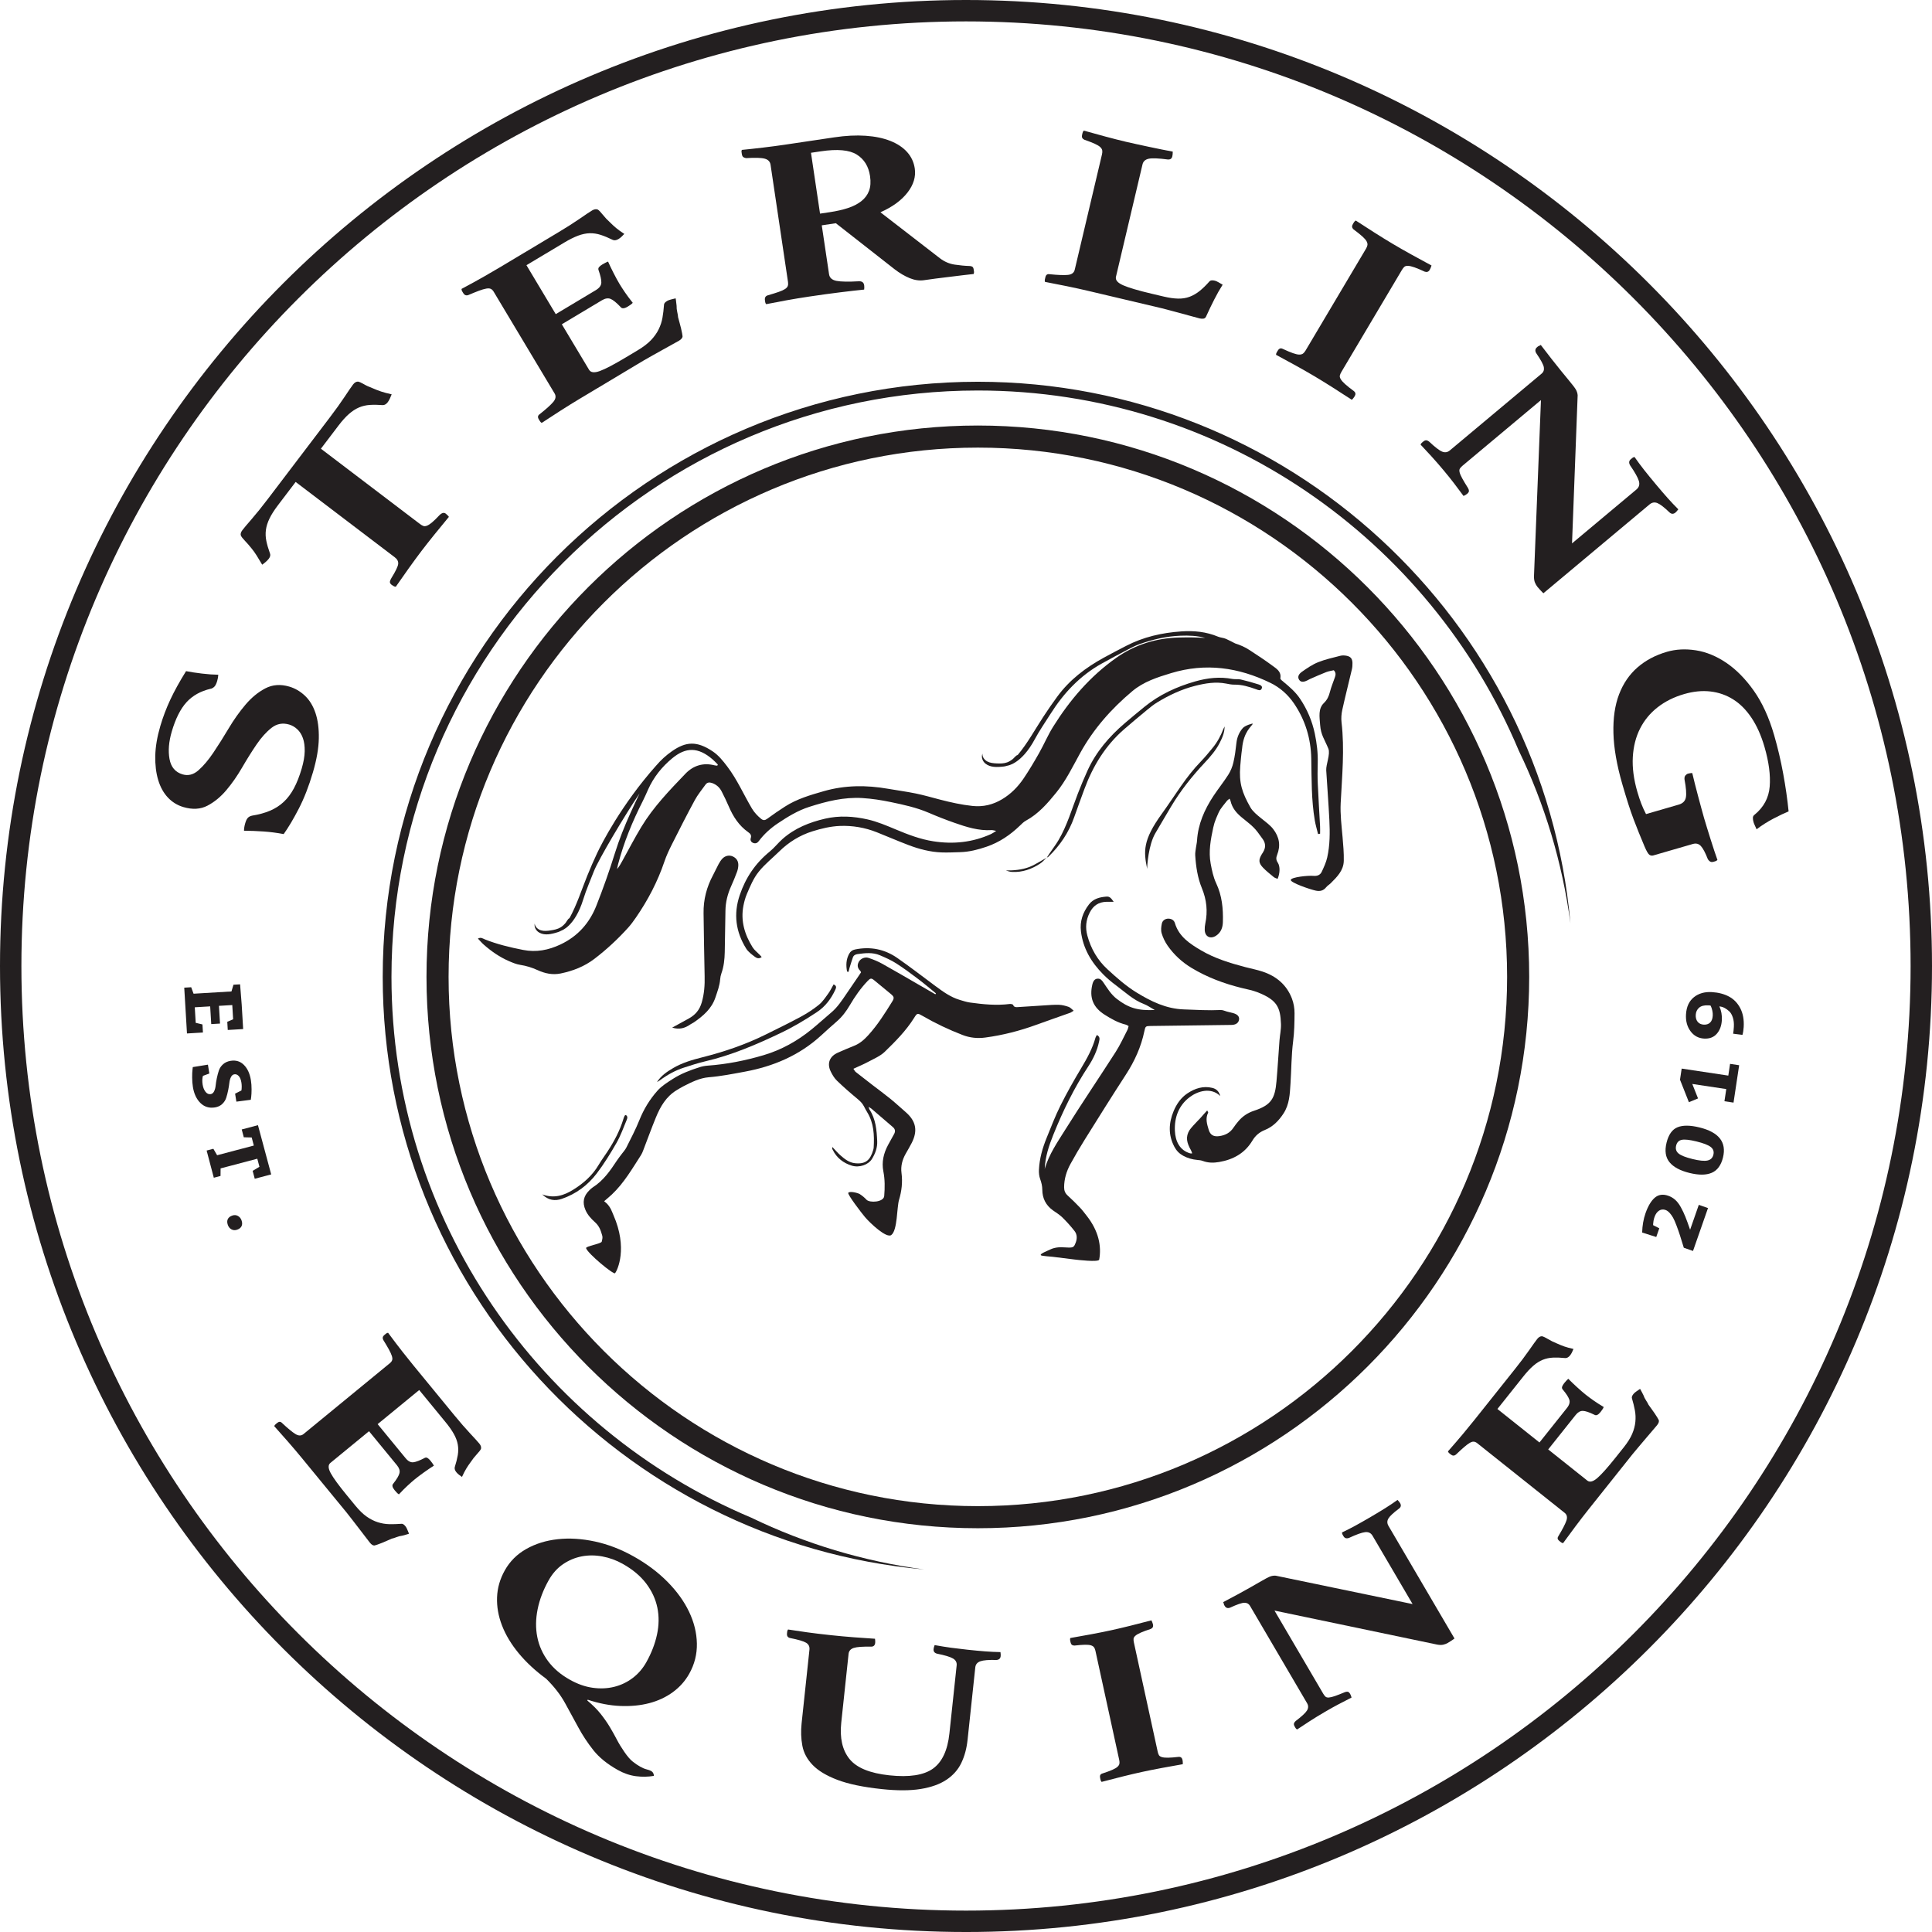
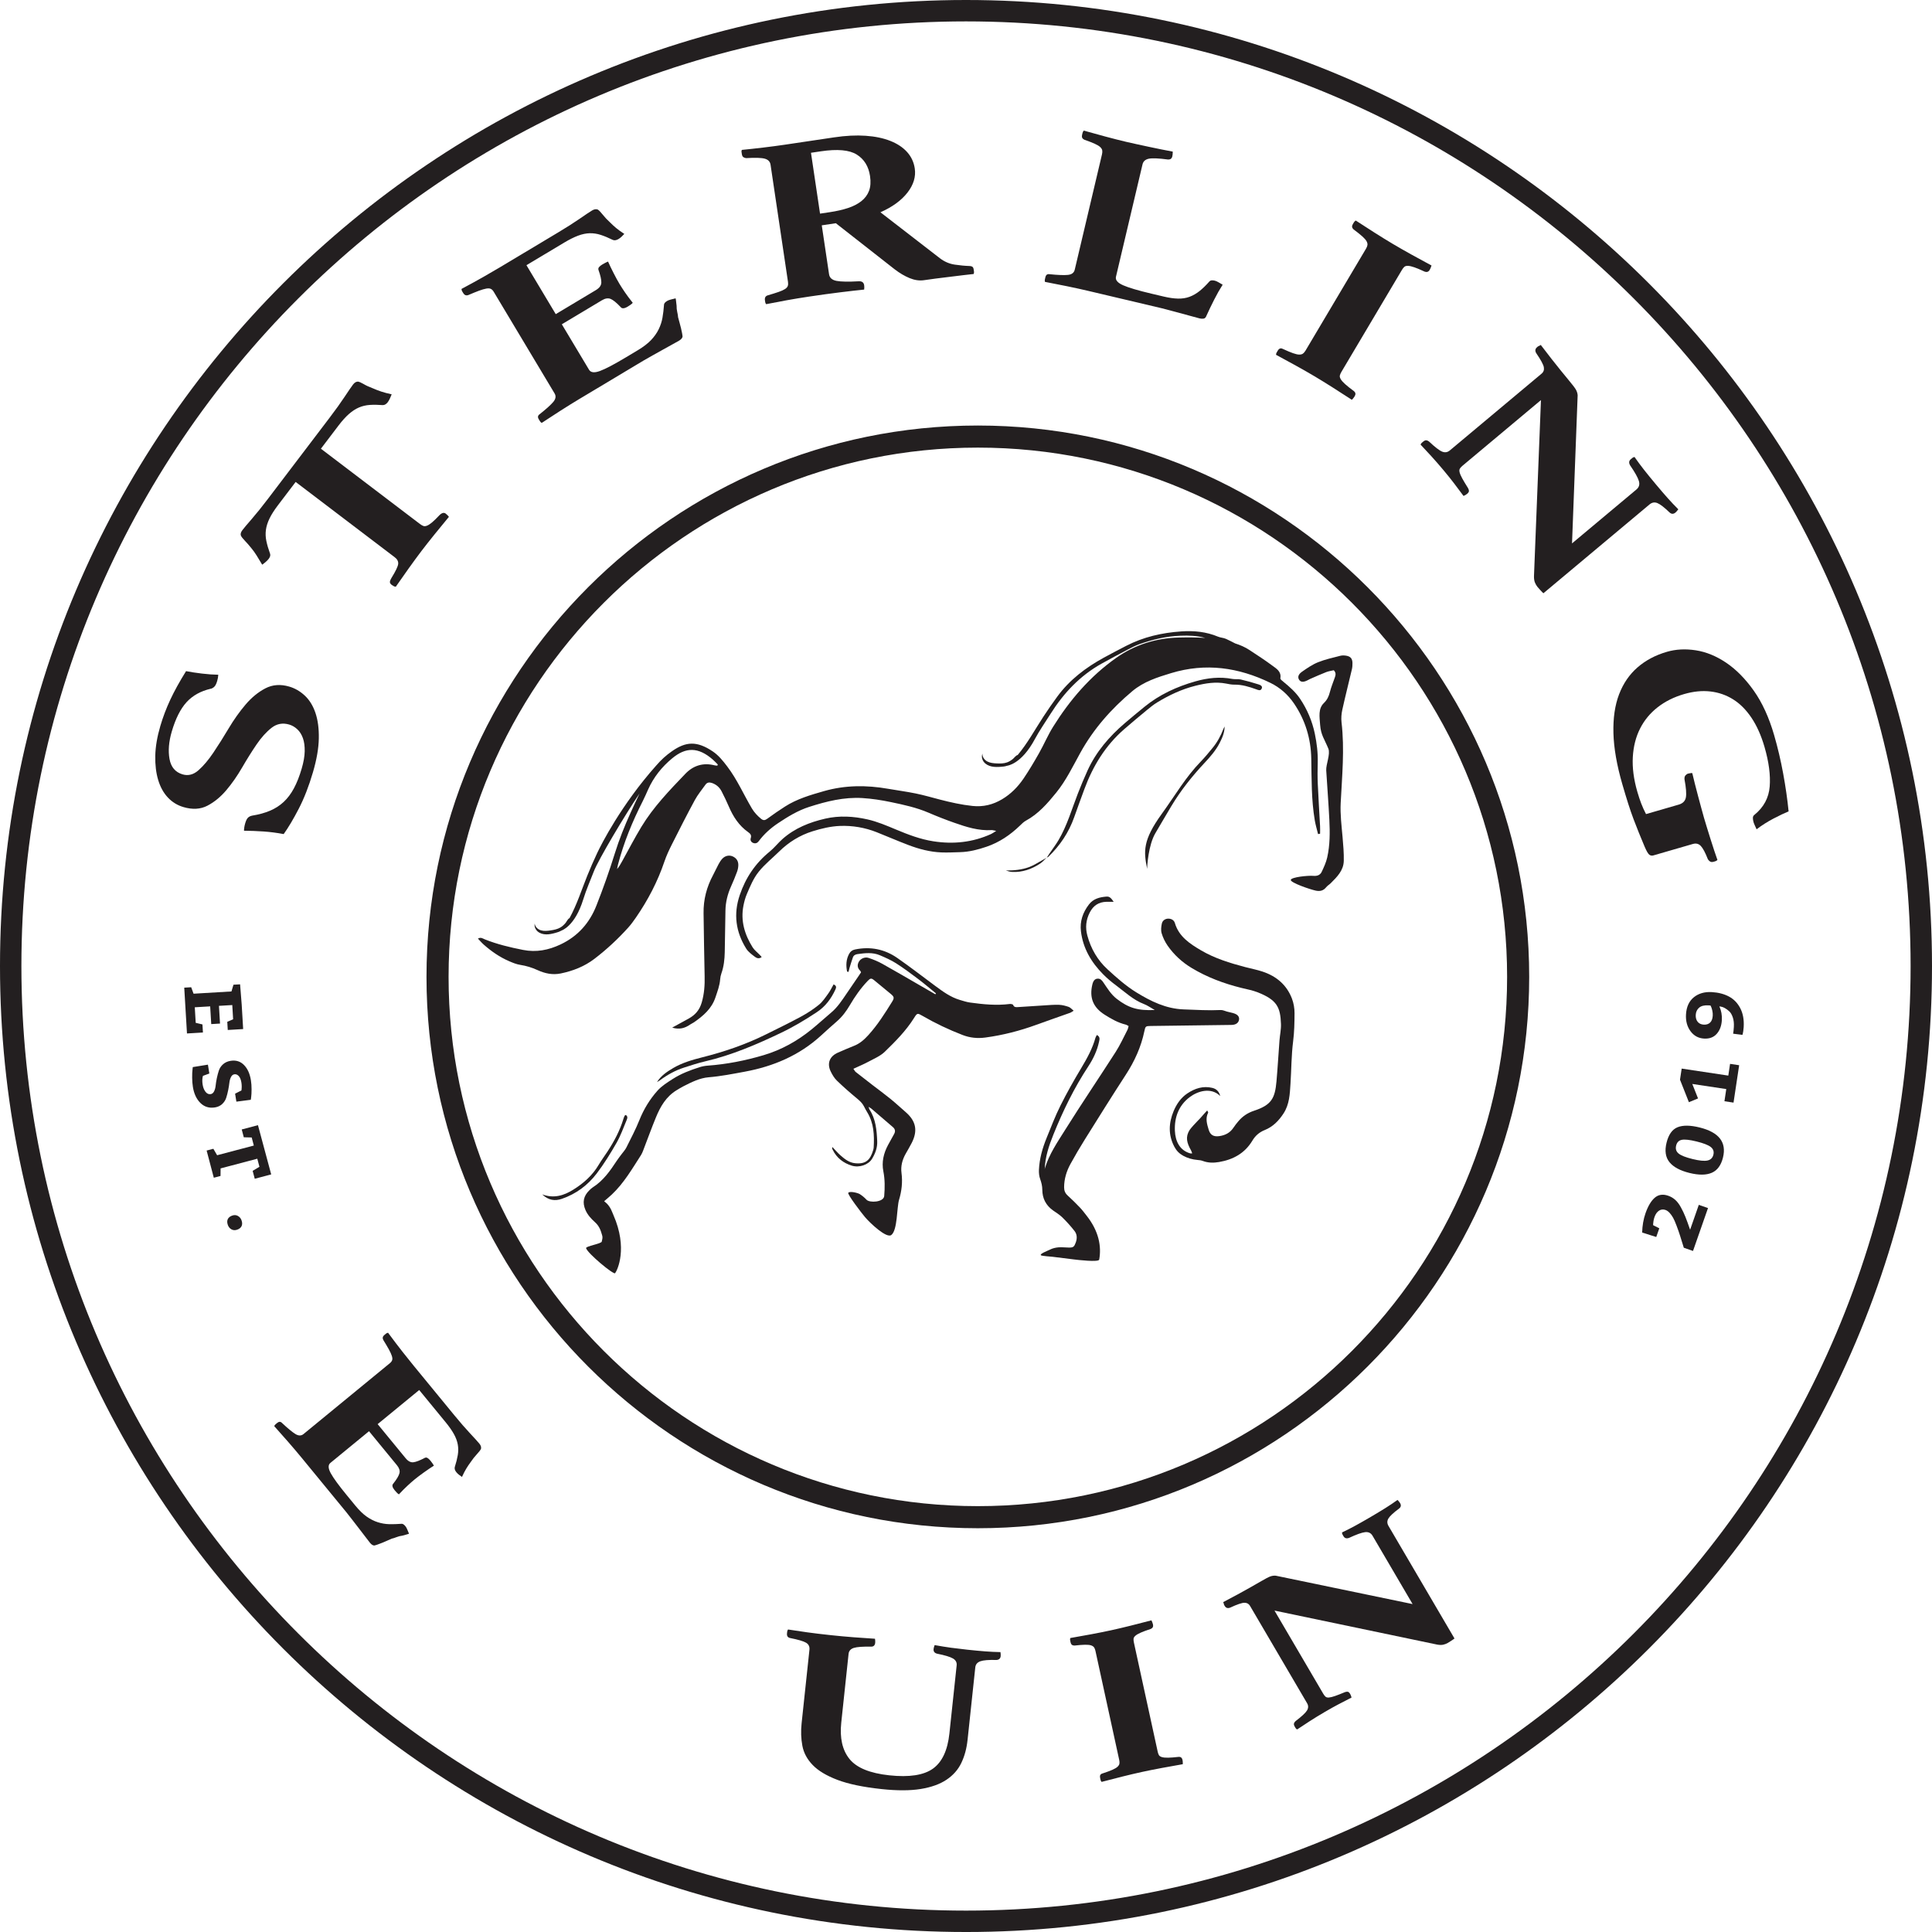
<svg xmlns="http://www.w3.org/2000/svg" width="571.591" height="571.592" version="1.1" viewBox="0 0 571.591 571.592">
  <defs>
    <style>
      .cls-1 {
        fill: #231f20;
      }
    </style>
  </defs>
  <g>
    <g id="Layer_1">
      <g>
        <g>
          <g>
            <path class="cls-1" d="M64.581,199.623c-.031.604-.141,1.221-.324,1.846-.258.878-.564,1.469-.922,1.772-.355.304-.688.479-.993.525-2.976.694-5.358,2.02-7.149,3.978-1.791,1.961-3.248,4.852-4.371,8.675-.884,3.008-1.107,5.718-.672,8.126.436,2.411,1.729,3.929,3.878,4.56,1.657.487,3.224.079,4.7-1.225,1.477-1.302,2.949-3.048,4.42-5.239,1.471-2.189,2.973-4.574,4.508-7.154,1.535-2.578,3.194-4.917,4.978-7.015,1.783-2.098,3.739-3.703,5.864-4.815,2.127-1.112,4.488-1.287,7.084-.524,1.703.5,3.238,1.395,4.611,2.682,1.373,1.289,2.418,2.991,3.134,5.107.717,2.118,1.048,4.632.995,7.544-.053,2.913-.631,6.249-1.736,10.011-1.213,4.137-2.619,7.743-4.211,10.815-1.594,3.073-3.077,5.566-4.449,7.477-1.975-.375-3.953-.632-5.932-.771-1.977-.137-3.914-.212-5.807-.224.006-.678.127-1.426.367-2.241.22-.752.486-1.287.799-1.604.312-.316.75-.528,1.316-.634,1.941-.314,3.676-.793,5.2-1.436,1.526-.64,2.874-1.504,4.044-2.591s2.188-2.438,3.051-4.058c.866-1.618,1.629-3.557,2.291-5.813.57-1.943.869-3.66.892-5.152.022-1.49-.149-2.767-.521-3.829-.369-1.061-.917-1.937-1.64-2.626-.724-.688-1.533-1.165-2.431-1.428-1.928-.566-3.667-.242-5.217.971-1.549,1.213-3.03,2.855-4.441,4.926-1.412,2.072-2.834,4.343-4.266,6.816-1.434,2.475-2.99,4.707-4.67,6.697-1.683,1.993-3.545,3.523-5.588,4.591-2.041,1.069-4.409,1.208-7.1.417-1.795-.527-3.332-1.471-4.613-2.834-1.279-1.363-2.233-3.091-2.861-5.182-.63-2.089-.916-4.473-.861-7.146.054-2.673.551-5.61,1.488-8.807.773-2.632,1.752-5.221,2.938-7.768,1.186-2.545,2.745-5.374,4.68-8.482,1.379.27,2.951.509,4.713.72,1.762.21,3.369.325,4.824.343Z" />
            <path class="cls-1" d="M94.94,132.754l29.315,22.278c.372.283.708.477,1.009.582s.663.073,1.086-.098c.424-.17.916-.492,1.481-.967.565-.472,1.298-1.187,2.2-2.143.704-.695,1.316-.845,1.836-.45.112.084.27.225.473.42.203.196.358.376.469.541-1.341,1.608-2.759,3.341-4.257,5.196-1.499,1.857-2.802,3.514-3.909,4.969-1.146,1.51-2.393,3.208-3.74,5.096-1.348,1.89-2.617,3.694-3.808,5.415-.228-.009-.463-.085-.705-.229-.243-.142-.421-.257-.532-.341-.259-.197-.424-.425-.492-.683-.068-.256.078-.698.438-1.328,1.276-2.065,1.945-3.465,2.005-4.2.061-.733-.281-1.383-1.025-1.948l-29.314-22.278-5.219,6.866c-1.106,1.457-1.943,2.77-2.51,3.939-.566,1.17-.923,2.295-1.068,3.373-.146,1.08-.104,2.18.131,3.299.232,1.122.594,2.36,1.086,3.719.176.463.047.979-.388,1.551-.237.312-.562.642-.97.987-.409.346-.73.595-.963.746-.615-1.042-1.166-1.953-1.656-2.737-.49-.782-1.01-1.506-1.561-2.17-.696-.856-1.34-1.592-1.929-2.205-.591-.612-.974-1.109-1.153-1.491-.177-.461-.026-1.005.447-1.63.436-.571,1.351-1.66,2.748-3.267,1.395-1.605,3.002-3.605,4.822-5.998l18.262-24.032c1.779-2.34,3.254-4.397,4.429-6.174,1.173-1.774,1.997-2.975,2.471-3.599.435-.572.917-.86,1.45-.867.417.07.988.32,1.717.75.729.43,1.617.84,2.67,1.229.787.352,1.614.672,2.479.961.866.289,1.902.564,3.111.824-.125.318-.287.706-.492,1.166-.203.461-.423.848-.66,1.159-.436.573-.918.862-1.451.868-1.439-.11-2.73-.126-3.873-.052-1.142.077-2.213.33-3.213.758-1,.43-1.988,1.074-2.965,1.933-.975.859-1.996,1.99-3.062,3.395l-5.219,6.866Z" />
            <path class="cls-1" d="M155.756,78.465l8.665,14.475,11.856-7.099c1.063-.637,1.607-1.383,1.629-2.24.02-.854-.249-2.066-.808-3.637-.137-.353-.094-.664.127-.933.221-.267.555-.535,1.004-.804.168-.101.439-.25.816-.449.377-.197.66-.327.853-.388.438.989.981,2.118,1.63,3.39.646,1.272,1.223,2.327,1.726,3.168.431.721.968,1.556,1.612,2.502.643.948,1.42,1.992,2.332,3.132-.12.181-.356.391-.709.628-.354.239-.612.408-.78.509-1.009.604-1.71.644-2.102.115-1.247-1.32-2.243-2.124-2.987-2.413-.744-.289-1.592-.148-2.545.422l-11.855,7.099,8.055,13.453c.504.841,1.567.966,3.193.373,1.625-.592,4.175-1.929,7.65-4.01l3.531-2.115c1.682-1.007,3.001-2.013,3.959-3.022.957-1.008,1.711-2.071,2.26-3.189.549-1.116.926-2.268,1.131-3.452.205-1.184.357-2.457.453-3.821.002-.38.31-.755.927-1.125.279-.168.651-.309,1.116-.425.464-.114.93-.229,1.394-.344.079.388.133.763.161,1.127.027.364.068.721.125,1.067-.018.609.047,1.223.189,1.844.145.622.228,1.143.252,1.563.127.468.27.994.43,1.578.16.585.307,1.15.443,1.692.135.546.24,1.04.316,1.483.075.444.12.744.137.897-.032.454-.385.883-1.058,1.286-.449.269-1.104.633-1.97,1.097s-1.795.979-2.786,1.546c-.993.567-2.007,1.132-3.039,1.697-1.032.563-1.915,1.065-2.642,1.5l-19.086,11.427c-1.628.974-3.472,2.119-5.539,3.438-2.065,1.319-3.916,2.521-5.549,3.608-.209-.092-.391-.269-.546-.529-.155-.26-.271-.45-.342-.571-.36-.6-.272-1.088.266-1.464,1.962-1.555,3.31-2.77,4.044-3.645.732-.873.859-1.711.379-2.512l-18.015-30.089c-.239-.4-.521-.679-.846-.84-.323-.16-.778-.187-1.362-.082-.584.105-1.297.315-2.139.627-.839.313-1.896.742-3.169,1.286-.634.216-1.129.023-1.489-.577-.119-.2-.232-.391-.341-.571s-.166-.403-.173-.671c2.48-1.323,4.66-2.518,6.533-3.586,1.873-1.067,3.483-2.003,4.829-2.809l17.235-10.32c2.523-1.51,4.658-2.87,6.408-4.082,1.75-1.21,2.961-2.018,3.635-2.421.616-.368,1.172-.456,1.669-.265.36.22.854.727,1.481,1.52.627.794,1.355,1.568,2.188,2.32.576.581,1.167,1.124,1.774,1.629.607.507,1.412,1.086,2.412,1.738-.232.25-.492.514-.781.794-.287.282-.601.522-.937.724-.617.369-1.174.458-1.669.265-1.297-.637-2.488-1.133-3.576-1.489-1.088-.354-2.178-.518-3.266-.493-1.088.027-2.238.267-3.451.72-1.213.455-2.576,1.135-4.09,2.041l-11.183,6.696Z" />
            <path class="cls-1" d="M247.293,66.043l-4.169.621,2.156,14.47c.156,1.063.898,1.718,2.225,1.969,1.324.251,3.525.289,6.605.113.918-.041,1.439.352,1.562,1.183.055.37.053.795-.008,1.275-1.889.186-4.243.455-7.064.803-2.82.349-5.879.769-9.175,1.26-2.326.346-4.567.715-6.722,1.107-2.155.391-4.162.772-6.021,1.144-.158-.166-.252-.363-.287-.595-.034-.23-.062-.415-.083-.553-.116-.785.173-1.276.871-1.475,1.329-.386,2.401-.723,3.218-1.01.815-.287,1.436-.568,1.855-.843.422-.275.691-.574.809-.899.117-.324.141-.716.072-1.178l-5.164-34.688c-.137-.922-.705-1.522-1.704-1.798s-2.84-.332-5.524-.168c-.337-.044-.615-.144-.837-.3-.221-.155-.366-.464-.435-.926-.027-.185-.059-.392-.092-.623-.035-.23,0-.425.111-.584,1.82-.176,3.918-.406,6.287-.688s4.49-.562,6.365-.841l14.637-2.179c3.424-.51,6.539-.666,9.342-.471,2.804.196,5.24.706,7.312,1.53,2.07.824,3.719,1.924,4.949,3.297,1.229,1.374,1.979,2.985,2.254,4.831.365,2.447-.354,4.83-2.155,7.15-1.802,2.321-4.468,4.264-8.001,5.827l17.58,13.59c1.342,1.027,2.806,1.659,4.393,1.894,1.587.235,3.043.373,4.371.411.33-.001.604.064.822.196.218.133.357.407.419.823.028.184.06.392.093.623.035.23.004.47-.09.721-.72.06-1.726.174-3.021.344-1.297.168-2.643.334-4.038.495-1.397.161-2.791.333-4.184.517-1.395.183-2.543.343-3.447.478-1.356.202-2.773,0-4.25-.606-1.478-.605-2.963-1.481-4.455-2.628l-17.384-13.619ZM245.519,62.769c2.002-.298,3.791-.707,5.365-1.223,1.573-.518,2.894-1.198,3.957-2.04,1.064-.842,1.818-1.863,2.27-3.062.448-1.199.546-2.653.291-4.36-.426-2.862-1.73-4.979-3.918-6.353-2.186-1.373-5.735-1.694-10.646-.963l-2.907.433,2.68,18.002,2.908-.433Z" />
            <path class="cls-1" d="M330.161,81.883c-.225.954.482,1.793,2.125,2.516,1.641.724,4.432,1.551,8.375,2.482l3.625.856c1.588.375,3,.578,4.236.605,1.234.029,2.367-.148,3.398-.528,1.029-.379,2.02-.948,2.971-1.707.949-.758,1.932-1.713,2.941-2.865.277-.319.797-.388,1.561-.208.318.075.682.234,1.096.475.412.241.826.483,1.24.724-.854,1.334-1.688,2.802-2.502,4.409-.818,1.605-1.576,3.188-2.281,4.748-.193.53-.479.822-.861.875-.381.054-.764.036-1.145-.055-.51-.12-1.219-.312-2.129-.575-.912-.264-1.906-.535-2.98-.812-1.076-.278-2.166-.571-3.268-.878-1.102-.31-2.066-.562-2.893-.757l-21.65-5.114c-1.844-.436-3.965-.901-6.365-1.397s-4.566-.923-6.494-1.282c-.086-.212-.092-.464-.021-.761.07-.295.121-.511.152-.647.162-.681.564-.969,1.211-.864,2.49.254,4.305.322,5.439.207,1.135-.115,1.811-.627,2.025-1.536l8.062-34.131c.107-.453.131-.843.074-1.168-.057-.326-.25-.646-.576-.963-.328-.318-.871-.65-1.627-.997-.76-.346-1.789-.746-3.092-1.197-.604-.287-.83-.746-.68-1.383.031-.137.08-.341.145-.613s.186-.507.367-.704c2.014.571,4.156,1.161,6.43,1.77,2.273.609,4.299,1.124,6.08,1.544.889.21,1.91.44,3.061.687,1.148.248,2.346.507,3.592.776,1.244.271,2.492.53,3.744.777,1.25.248,2.389.47,3.418.664.008.242-.002.502-.033.783-.035.28-.066.488-.1.625-.148.636-.559.947-1.227.933-2.799-.373-4.711-.453-5.732-.24-1.025.214-1.645.775-1.857,1.683l-7.855,33.245Z" />
            <path class="cls-1" d="M396.864,110.024c-.238.402-.393.758-.463,1.069-.07.312.018.674.264,1.092.246.417.678.905,1.299,1.461.617.558,1.482,1.247,2.59,2.067.514.414.592.922.234,1.523-.07.121-.191.292-.363.517-.172.224-.332.399-.484.527-1.75-1.149-3.633-2.36-5.646-3.637-2.016-1.278-3.811-2.383-5.383-3.317-1.629-.968-3.473-2.021-5.531-3.161-2.057-1.14-4.01-2.205-5.855-3.191-.018-.228.047-.46.189-.702s.25-.421.322-.542c.381-.641.863-.817,1.449-.523,1.25.58,2.27,1.008,3.055,1.284s1.406.415,1.863.414c.455,0,.816-.098,1.086-.292.266-.194.518-.492.758-.894l17.9-30.158c.236-.4.377-.765.42-1.093.041-.328-.045-.691-.264-1.093-.217-.4-.637-.88-1.256-1.437s-1.482-1.247-2.59-2.067c-.49-.454-.57-.96-.234-1.523.07-.121.178-.301.32-.542.143-.24.328-.427.562-.562,1.748,1.147,3.617,2.352,5.605,3.611,1.986,1.261,3.793,2.375,5.424,3.342,1.572.933,3.402,1.979,5.488,3.136s4.053,2.229,5.898,3.216c-.064.234-.152.479-.268.737-.113.257-.207.446-.279.567-.332.562-.816.735-1.449.523-1.252-.58-2.27-1.008-3.055-1.284-.787-.277-1.422-.423-1.906-.439-.486-.016-.846.082-1.084.292-.24.211-.479.518-.717.918l-17.9,30.157Z" />
            <path class="cls-1" d="M465.088,160.767l19.059-15.949c.785-.658,1.027-1.498.721-2.519-.307-1.022-1.168-2.559-2.582-4.613-.438-.741-.371-1.351.203-1.83.105-.091.25-.209.428-.36.18-.151.398-.251.662-.299.941,1.342,1.898,2.631,2.867,3.862.971,1.232,2.127,2.65,3.471,4.254,1.34,1.603,2.512,2.966,3.512,4.088.998,1.122,2.035,2.214,3.107,3.278-.139.198-.285.385-.443.561-.158.174-.289.308-.396.397-.609.509-1.199.494-1.773-.048-1.566-1.503-2.758-2.422-3.584-2.753-.824-.331-1.596-.197-2.312.4l-31.402,26.282c-.203-.172-.514-.487-.93-.948-.418-.463-.688-.766-.814-.917-.293-.351-.545-.779-.754-1.284-.211-.507-.309-1.149-.291-1.929l2.061-52.073-23.189,19.407c-.359.3-.623.584-.793.854-.17.27-.199.634-.086,1.095.109.46.365,1.056.764,1.788.398.73.967,1.683,1.705,2.854.174.281.271.561.293.842.021.279-.164.584-.557.914-.252.21-.598.415-1.041.612-.975-1.312-1.898-2.542-2.766-3.688-.871-1.148-1.912-2.448-3.129-3.9-1.215-1.454-2.406-2.822-3.57-4.104-1.166-1.284-2.244-2.447-3.238-3.489.059-.22.178-.404.357-.554.178-.149.322-.27.43-.359.357-.299.68-.422.971-.367.289.056.557.193.805.415,1.723,1.624,2.998,2.602,3.824,2.934.824.332,1.576.213,2.256-.355l27.164-22.732c.572-.479.791-1.109.654-1.89-.137-.78-.891-2.174-2.262-4.176-.396-.692-.309-1.276.266-1.756.07-.06.152-.127.24-.202.09-.075.209-.133.359-.172l.492-.284c.551.73,1.09,1.43,1.617,2.096.525.666,1.045,1.341,1.555,2.021.887,1.132,1.793,2.271,2.719,3.413.924,1.143,1.682,2.063,2.268,2.765,1.217,1.453,1.969,2.443,2.258,2.969.287.526.451,1.069.494,1.629l-1.666,43.82Z" />
            <path class="cls-1" d="M486.557,250.458c-.617-1.457-1.182-2.825-1.699-4.106-.518-1.282-1.037-2.613-1.561-3.995-.521-1.382-1.045-2.9-1.574-4.552-.525-1.653-1.109-3.579-1.748-5.78-1.639-5.658-2.518-10.702-2.635-15.129-.117-4.431.438-8.253,1.668-11.471,1.23-3.218,3.047-5.875,5.453-7.968,2.406-2.093,5.311-3.635,8.719-4.621,2.645-.766,5.492-.913,8.545-.437,3.055.475,6.043,1.7,8.973,3.675,2.928,1.973,5.645,4.724,8.15,8.25,2.502,3.525,4.518,7.924,6.045,13.195,1.055,3.639,1.941,7.413,2.662,11.32.719,3.906,1.256,7.646,1.609,11.216-1.174.476-2.646,1.176-4.42,2.097-1.773.922-3.459,1.988-5.051,3.199-.135-.302-.301-.663-.494-1.082-.195-.42-.328-.755-.4-1.005-.146-.503-.213-.943-.201-1.32.012-.378.178-.681.502-.911,2.711-2.213,4.201-4.992,4.471-8.335.27-3.343-.24-7.243-1.531-11.698-.982-3.389-2.266-6.266-3.85-8.629-1.584-2.364-3.398-4.185-5.445-5.462-2.047-1.278-4.289-2.056-6.727-2.335-2.438-.281-5.023-.024-7.756.769-3.004.869-5.615,2.17-7.834,3.902-2.221,1.73-3.955,3.833-5.207,6.304-1.25,2.471-1.967,5.28-2.148,8.429-.182,3.146.266,6.571,1.338,10.274.383,1.317.768,2.481,1.158,3.491.389,1.009.859,2.047,1.412,3.111l9.682-2.806c1.211-.351,1.914-1.065,2.111-2.143s.062-2.841-.404-5.291c-.057-.529.035-.928.271-1.201.236-.272.49-.448.76-.526.133-.039.34-.083.617-.128.279-.048.494-.059.646-.034.229.954.486,2.018.779,3.191.291,1.174.605,2.378.938,3.61.332,1.234.652,2.423.961,3.567.307,1.145.58,2.128.818,2.951.238.821.529,1.783.871,2.883.344,1.1.695,2.23,1.055,3.389.361,1.158.723,2.281,1.086,3.366.363,1.084.676,1.998.939,2.738-.189.19-.395.318-.617.383-.225.066-.404.117-.539.156-.402.117-.738.095-1.002-.066-.268-.162-.49-.386-.668-.673-.762-1.957-1.459-3.269-2.09-3.935-.631-.669-1.416-.864-2.357-.592l-11.699,3.39c-.402.117-.785.058-1.145-.18-.361-.237-.84-1.051-1.438-2.445Z" />
          </g>
          <g>
            <g>
              <path class="cls-1" d="M124.023,411.245l-12.295,10.091,8.266,10.07c.742.904,1.514,1.308,2.314,1.208.8-.1,1.894-.519,3.281-1.257.31-.177.605-.181.887-.012.279.169.576.442.89.824.117.143.294.375.531.699.236.324.396.571.48.741-.862.547-1.839,1.211-2.936,1.99-1.096.78-2.001,1.463-2.714,2.05-.613.502-1.316,1.119-2.11,1.851-.795.731-1.66,1.602-2.596,2.609-.187-.086-.415-.278-.686-.573-.272-.296-.465-.515-.583-.658-.703-.856-.838-1.505-.399-1.943,1.058-1.346,1.671-2.386,1.837-3.12s-.084-1.506-.747-2.315l-8.267-10.07-11.428,9.379c-.714.587-.684,1.596.096,3.029.777,1.434,2.378,3.626,4.802,6.579l2.463,2.999c1.171,1.429,2.294,2.52,3.368,3.272,1.071.752,2.168,1.308,3.287,1.665,1.118.356,2.244.549,3.376.576,1.132.026,2.34-.009,3.626-.107.354-.053.747.182,1.178.707.194.237.378.565.551.982.17.416.343.833.514,1.251-.352.128-.693.23-1.028.307-.336.076-.663.165-.979.265-.57.069-1.134.214-1.693.434-.56.221-1.033.371-1.423.451-.419.184-.889.39-1.411.621-.524.229-1.03.444-1.519.647-.488.201-.935.368-1.338.501-.405.132-.678.216-.818.253-.429.032-.877-.237-1.346-.808-.313-.382-.744-.943-1.298-1.686-.551-.742-1.161-1.537-1.828-2.384-.666-.848-1.334-1.714-2.004-2.599-.669-.885-1.259-1.638-1.766-2.256l-13.308-16.213c-1.134-1.382-2.458-2.943-3.975-4.687-1.518-1.744-2.896-3.303-4.136-4.675.057-.208.196-.4.417-.582.222-.182.384-.314.486-.398.51-.418.978-.404,1.401.045,1.723,1.614,3.044,2.702,3.961,3.265.916.562,1.714.564,2.396.006l25.56-20.979c.339-.278.562-.58.666-.905.104-.323.064-.752-.113-1.281-.179-.531-.474-1.166-.882-1.906-.409-.74-.955-1.667-1.64-2.778-.289-.561-.178-1.05.332-1.468.17-.14.331-.272.485-.398.152-.126.352-.211.602-.255,1.578,2.131,2.995,3.997,4.25,5.596,1.257,1.6,2.354,2.971,3.291,4.113l12.018,14.642c1.758,2.143,3.323,3.945,4.696,5.409,1.371,1.464,2.293,2.481,2.762,3.053.431.524.589,1.03.479,1.521-.155.366-.56.896-1.212,1.592-.653.695-1.273,1.483-1.86,2.363-.461.618-.886,1.245-1.272,1.882-.389.637-.817,1.467-1.285,2.49-.266-.183-.548-.389-.85-.618-.303-.229-.571-.488-.806-.773-.431-.524-.59-1.03-.479-1.52.415-1.297.711-2.479.892-3.542.181-1.064.182-2.102.007-3.113-.177-1.011-.56-2.051-1.151-3.119-.592-1.067-1.416-2.245-2.471-3.53l-7.797-9.499Z" />
-               <path class="cls-1" d="M173.756,503.1c1.633,1.368,2.968,2.706,4,4.016,1.031,1.309,1.921,2.589,2.668,3.839s1.435,2.479,2.065,3.69c.629,1.208,1.373,2.433,2.233,3.671.893,1.305,1.716,2.259,2.476,2.86.758.601,1.485,1.097,2.185,1.488.699.391,1.341.661,1.927.813.586.15,1.013.302,1.282.453.323.181.548.407.678.682.128.272.193.535.192.789-1.72.297-3.485.33-5.297.098-1.811-.232-3.603-.845-5.376-1.838-3.119-1.745-5.535-3.703-7.249-5.873-1.715-2.17-3.204-4.429-4.467-6.774-1.265-2.347-2.571-4.742-3.919-7.186-1.35-2.446-3.208-4.834-5.573-7.166-3.203-2.349-5.91-4.859-8.118-7.533-2.211-2.674-3.854-5.41-4.937-8.209-1.08-2.798-1.57-5.581-1.467-8.348.1-2.767.861-5.417,2.279-7.951,1.505-2.687,3.624-4.804,6.36-6.349,2.734-1.544,5.833-2.507,9.295-2.889,3.459-.383,7.13-.156,11.005.676,3.874.834,7.693,2.303,11.456,4.409,3.87,2.167,7.201,4.663,9.998,7.488,2.795,2.825,4.932,5.786,6.41,8.883s2.25,6.227,2.315,9.39c.064,3.163-.688,6.146-2.256,8.948-1.204,2.15-2.821,3.968-4.853,5.452-2.032,1.484-4.351,2.569-6.957,3.253-2.607.685-5.463.964-8.57.838-3.106-.125-6.326-.743-9.658-1.852l-.129.23ZM168.612,496.967c2.258,1.264,4.499,2.053,6.725,2.365,2.224.312,4.339.224,6.346-.268,2.003-.492,3.83-1.359,5.48-2.604,1.649-1.244,3.002-2.808,4.055-4.688,1.526-2.727,2.58-5.463,3.166-8.212.586-2.747.617-5.39.097-7.926-.523-2.536-1.625-4.919-3.307-7.146-1.684-2.229-4.002-4.17-6.958-5.824-1.882-1.054-3.876-1.778-5.982-2.177-2.107-.397-4.15-.406-6.127-.026-1.978.381-3.821,1.151-5.53,2.312s-3.133,2.759-4.272,4.794c-1.59,2.842-2.674,5.688-3.247,8.544-.576,2.854-.613,5.569-.112,8.145.499,2.574,1.552,4.952,3.154,7.136,1.601,2.182,3.773,4.041,6.514,5.575Z" />
              <path class="cls-1" d="M286.248,514.823c-.265,2.494-.875,4.742-1.832,6.741-.955,2-2.418,3.658-4.386,4.976-1.968,1.316-4.513,2.23-7.632,2.738-3.12.508-6.979.519-11.572.029-5.452-.58-9.801-1.486-13.046-2.716-3.245-1.23-5.69-2.697-7.337-4.399-1.646-1.701-2.668-3.603-3.062-5.702-.396-2.1-.471-4.308-.225-6.628l2.32-21.788c.097-.919-.232-1.606-.989-2.063-.757-.456-2.349-.924-4.774-1.404-.665-.159-.957-.61-.878-1.354.015-.132.032-.306.057-.525.022-.219.105-.431.253-.637,1.767.277,3.642.554,5.626.831,1.983.277,4.354.563,7.11.856,2.144.229,4.382.434,6.718.616,2.334.182,4.426.328,6.271.436.038.226.06.449.068.671.008.223.005.398-.01.529-.079.745-.461,1.124-1.144,1.14-2.536-.048-4.269.077-5.197.376-.93.299-1.44.887-1.534,1.762l-2.166,20.345c-.484,4.551.326,8.132,2.434,10.746,2.105,2.613,6.039,4.227,11.797,4.84,5.879.626,10.179-.033,12.895-1.979,2.716-1.944,4.339-5.411,4.87-10.399l2.146-20.148c.093-.874-.269-1.555-1.084-2.04-.816-.485-2.406-.963-4.772-1.438-.721-.209-1.044-.663-.97-1.364.014-.131.047-.304.102-.52.055-.216.123-.429.208-.642,1.762.32,3.391.582,4.887.786,1.497.203,3.103.396,4.818.579,1.959.208,3.708.372,5.244.491,1.535.12,3.046.191,4.529.217.037.226.06.449.068.671.007.223.004.398-.01.53-.075.7-.487,1.076-1.235,1.129-2.285-.065-3.879.063-4.78.388-.902.325-1.4.925-1.493,1.799l-2.292,21.526Z" />
              <path class="cls-1" d="M342.504,518.228c.093.431.216.774.366,1.034.152.261.445.455.885.584.438.131,1.049.188,1.835.175.784-.013,1.823-.094,3.116-.24.618-.045,1,.255,1.142.899.026.129.055.325.08.59s.027.489.006.675c-1.946.333-4.022.708-6.233,1.122-2.212.414-4.16.806-5.845,1.172-1.746.381-3.694.839-5.847,1.376-2.153.537-4.184,1.058-6.091,1.564-.158-.146-.264-.348-.32-.606-.056-.258-.098-.451-.126-.58-.149-.688.07-1.118.663-1.293,1.236-.404,2.213-.763,2.933-1.078.72-.314,1.237-.618,1.552-.912.313-.294.5-.593.561-.899.059-.305.042-.673-.052-1.104l-7.041-32.307c-.094-.43-.232-.771-.412-1.025-.183-.252-.476-.447-.885-.584-.407-.136-1.004-.196-1.79-.184-.786.014-1.822.093-3.114.24-.631.002-1.012-.298-1.143-.9-.027-.129-.07-.322-.126-.58-.057-.258-.049-.507.026-.748,1.943-.333,4.007-.705,6.188-1.113,2.181-.407,4.144-.801,5.89-1.182,1.684-.367,3.618-.822,5.802-1.366,2.183-.543,4.227-1.067,6.135-1.573.106.202.203.429.29.68.086.251.144.441.172.57.131.603-.091,1.033-.664,1.293-1.235.404-2.214.765-2.933,1.079-.721.314-1.252.622-1.596.921-.346.302-.531.601-.561.899-.03.3.002.664.096,1.094l7.042,32.308Z" />
              <path class="cls-1" d="M417.924,474.573l-11.85-20.212c-.489-.834-1.233-1.189-2.229-1.063-.998.125-2.562.687-4.692,1.68-.759.291-1.315.133-1.671-.475-.066-.114-.156-.265-.267-.455-.111-.189-.17-.41-.175-.663,1.396-.664,2.742-1.352,4.039-2.062,1.298-.709,2.795-1.562,4.498-2.56,1.699-.997,3.148-1.872,4.35-2.628,1.2-.754,2.378-1.546,3.533-2.377.164.159.315.325.453.499.139.175.241.318.308.433.379.646.271,1.192-.322,1.643-1.643,1.218-2.682,2.185-3.119,2.899-.438.716-.434,1.453.011,2.212l19.528,33.308c-.192.162-.533.401-1.026.716-.495.315-.819.52-.979.613-.372.218-.811.385-1.312.501-.505.117-1.117.106-1.839-.03l-48.097-10.055,14.42,24.596c.223.38.447.67.671.869.225.201.558.285,1.004.253s1.04-.175,1.782-.433c.742-.256,1.717-.636,2.921-1.139.288-.117.562-.164.828-.141.264.024.518.244.763.662.156.266.291.62.408,1.062-1.374.702-2.661,1.368-3.863,1.997-1.202.628-2.574,1.395-4.114,2.298-1.543.903-3.001,1.797-4.374,2.679-1.376.883-2.626,1.704-3.75,2.466-.195-.089-.348-.229-.46-.419-.111-.189-.2-.342-.267-.455-.223-.379-.286-.699-.188-.961.097-.26.267-.487.511-.682,1.779-1.35,2.889-2.382,3.326-3.098.437-.715.443-1.434.021-2.155l-16.891-28.809c-.355-.607-.907-.909-1.655-.904-.746.005-2.159.489-4.235,1.451-.705.26-1.236.087-1.592-.521-.044-.075-.095-.161-.15-.256s-.091-.215-.104-.36l-.187-.502c.766-.397,1.5-.79,2.203-1.176.7-.386,1.408-.763,2.121-1.13,1.191-.647,2.392-1.312,3.598-1.994,1.207-.682,2.182-1.241,2.926-1.678,1.541-.903,2.579-1.447,3.112-1.634.534-.185,1.065-.253,1.593-.207l40.483,8.397Z" />
-               <path class="cls-1" d="M443.018,416.852l12.439,9.911,8.118-10.189c.73-.914.962-1.753.698-2.516-.265-.762-.903-1.743-1.916-2.944-.238-.267-.304-.555-.196-.865.105-.31.312-.656.619-1.043.114-.145.306-.365.572-.665.268-.299.476-.508.624-.625.715.728,1.568,1.545,2.561,2.453.992.909,1.85,1.65,2.571,2.227.62.493,1.37,1.053,2.252,1.676.882.624,1.914,1.288,3.096,1.993-.047.2-.186.463-.418.789-.232.328-.406.562-.521.707-.69.867-1.296,1.135-1.816.798-1.538-.753-2.684-1.134-3.436-1.143-.753-.009-1.455.396-2.108,1.215l-8.118,10.189,11.562,9.213c.723.576,1.704.334,2.944-.728,1.238-1.06,3.047-3.084,5.428-6.071l2.418-3.035c1.151-1.445,1.983-2.771,2.494-3.979.512-1.206.826-2.394.94-3.563.115-1.167.067-2.309-.144-3.422-.209-1.112-.497-2.287-.862-3.522-.126-.337.022-.77.445-1.3.19-.241.473-.488.846-.744.371-.254.742-.51,1.115-.765.198.316.37.631.516.941.145.313.3.614.463.901.187.544.446,1.064.779,1.565.331.501.578.934.737,1.297.268.372.568.788.903,1.251.334.464.65.914.95,1.349.301.436.557.838.771,1.204.213.367.353.617.418.747.121.412-.048.906-.508,1.484-.309.387-.768.926-1.377,1.621s-1.261,1.458-1.949,2.287c-.689.829-1.396,1.664-2.121,2.504s-1.338,1.573-1.835,2.199l-13.071,16.404c-1.113,1.397-2.364,3.02-3.752,4.867s-2.624,3.521-3.705,5.021c-.216-.013-.433-.108-.657-.287-.225-.178-.388-.309-.491-.391-.517-.411-.6-.871-.25-1.381,1.218-2.021,2.007-3.541,2.364-4.556.358-1.014.193-1.795-.495-2.344l-25.861-20.604c-.344-.274-.686-.428-1.024-.462-.339-.033-.749.094-1.23.379-.481.286-1.039.707-1.679,1.261-.639.555-1.43,1.282-2.374,2.185-.487.399-.989.394-1.505-.018-.172-.137-.336-.268-.49-.391-.155-.124-.28-.301-.376-.535,1.754-1.989,3.281-3.766,4.583-5.328,1.301-1.562,2.412-2.922,3.333-4.078l11.804-14.814c1.729-2.168,3.163-4.075,4.308-5.724,1.145-1.647,1.947-2.761,2.408-3.34.422-.529.883-.791,1.386-.786.39.076.993.36,1.811.853.816.494,1.716.936,2.699,1.324.701.322,1.403.606,2.107.852.703.246,1.604.492,2.704.736-.124.297-.266.616-.427.96s-.357.66-.588.949c-.424.53-.884.792-1.386.786-1.355-.135-2.572-.178-3.65-.132-1.078.047-2.094.263-3.046.645-.952.384-1.889.977-2.81,1.778-.921.803-1.899,1.854-2.936,3.155l-7.657,9.611Z" />
            </g>
            <g>
              <path class="cls-1" d="M68.72,297.35l-3.941.234.312,5.244-2.596.155-.313-5.244-4.554.271.273,4.596,1.995.48.143,2.388-4.721.282-.809-13.553,2.054-.122.706,1.912,11.211-.669.592-1.989,1.959-.117.474,5.964.434,7.271-4.556.271-.144-2.415,1.731-.754-.251-4.206Z" />
              <path class="cls-1" d="M61.936,317.6l-1.898.701c-.217.737-.245,1.602-.086,2.595.141.873.427,1.582.856,2.127.432.546.942.771,1.535.677.419-.068.75-.341.993-.819.242-.478.397-1.051.465-1.721.068-.67.186-1.404.353-2.204.167-.799.366-1.547.598-2.242.23-.696.643-1.312,1.235-1.845.593-.534,1.341-.874,2.243-1.02,1.571-.253,2.887.155,3.943,1.223,1.059,1.068,1.743,2.569,2.054,4.504.138.855.204,1.767.2,2.733-.004.966-.043,1.719-.116,2.258l-.109.808-4.269.555-.38-2.362,1.881-.961c.109-.808.104-1.58-.014-2.316-.14-.872-.404-1.52-.791-1.94s-.821-.592-1.304-.515c-.421.067-.752.34-.994.818-.242.478-.402,1.053-.477,1.724-.076.671-.194,1.4-.354,2.19-.161.789-.353,1.531-.576,2.227-.224.694-.62,1.307-1.188,1.837-.569.53-1.283.864-2.139,1.002-1.695.273-3.127-.16-4.292-1.298-1.164-1.139-1.911-2.728-2.238-4.764-.138-.855-.209-1.775-.216-2.758-.006-.982.025-1.752.096-2.307l.087-.805,4.481-.72.421,2.618Z" />
              <path class="cls-1" d="M61.133,340.394l1.988-.525,1.115,1.912,10.858-2.865-.63-2.39-2.337-.055-.61-2.314,4.801-1.267,3.917,14.567-4.87,1.284-.616-2.338,2.006-1.202-.631-2.389-10.859,2.865-.021,2.238-1.988.524-2.123-8.047Z" />
              <path class="cls-1" d="M68.709,359.633c.609-.215,1.169-.178,1.681.111.511.288.866.719,1.068,1.292.236.67.241,1.242.017,1.717s-.657.825-1.297,1.051c-.624.22-1.19.189-1.698-.091-.509-.281-.867-.715-1.074-1.304-.236-.671-.241-1.243-.016-1.719.224-.475.664-.826,1.319-1.058Z" />
            </g>
            <g>
-               <path class="cls-1" d="M222.321,449.034c-62.498-26.258-106.503-88.091-106.503-160.02,0-95.658,77.823-173.482,173.482-173.482,71.928,0,133.76,44.005,160.018,106.502,7.656,15.831,12.882,33.035,15.303,51.116-8.052-89.675-83.585-160.206-175.322-160.206-97.087,0-176.071,78.985-176.071,176.071,0,91.737,70.53,167.272,160.207,175.323-18.08-2.421-35.284-7.647-51.115-15.303Z" />
              <path class="cls-1" d="M289.3,452.135c-89.944,0-163.12-73.176-163.12-163.121s73.176-163.12,163.12-163.12,163.12,73.175,163.12,163.12-73.176,163.121-163.12,163.121ZM289.3,132.429c-86.342,0-156.585,70.243-156.585,156.585s70.243,156.586,156.585,156.586,156.585-70.244,156.585-156.586-70.243-156.585-156.585-156.585Z" />
              <g>
                <g>
                  <path class="cls-1" d="M165.893,288.004c3.628-.752,7.01-2.067,9.977-4.333,3.611-2.758,6.925-5.842,9.969-9.21.839-.928,1.581-1.952,2.293-2.983,3.553-5.149,6.428-10.64,8.438-16.584.591-1.748,1.388-3.439,2.22-5.091,2.209-4.386,4.431-8.768,6.77-13.085.876-1.617,2.078-3.059,3.153-4.566.474-.665,1.116-.777,1.887-.516,1.316.444,2.28,1.293,2.899,2.504.744,1.457,1.467,2.929,2.109,4.433,1.288,3.017,3.01,5.687,5.735,7.613.61.431,1.065.891.775,1.771-.212.644.099,1.201.749,1.443.633.236,1.195.026,1.593-.511,1.578-2.128,3.519-3.864,5.711-5.331,2.911-1.947,5.921-3.782,9.253-4.846,5.094-1.628,10.258-2.939,15.728-2.603,2.852.176,5.637.614,8.411,1.192,3.791.79,7.575,1.602,11.165,3.145,2.505,1.077,5.05,2.075,7.623,2.977,3.557,1.247,7.148,2.409,11.01,2.165.335-.021.68.111,1.377.235-.712.439-1.094.735-1.522.929-5.473,2.477-11.163,3.07-17.089,2.148-3.875-.603-7.454-1.979-11.035-3.477-2.76-1.155-5.56-2.353-8.46-3.004-4.102-.92-8.296-1.188-12.499-.216-4.642,1.073-8.951,2.797-12.566,5.968-1.35,1.185-2.461,2.65-3.85,3.78-4.223,3.439-7.118,7.72-8.862,12.875-1.899,5.613-1.176,10.865,1.905,15.813.608.977,1.641,1.727,2.585,2.441.504.381,1.234.689,2.005.06-.23-.26-.391-.454-.565-.636-.715-.745-1.591-1.389-2.126-2.246-2.35-3.767-3.583-7.827-2.708-12.308.229-1.171.543-2.35,1.01-3.443.983-2.296,1.918-4.613,3.519-6.607,1.792-2.231,4.021-3.989,6.041-5.974,2.827-2.779,6.116-4.807,9.842-5.977,2.631-.827,5.411-1.485,8.149-1.593,3.701-.146,7.399.483,10.895,1.872,3.142,1.248,6.243,2.602,9.404,3.798,3.117,1.179,6.338,2.031,9.689,2.165,1.851.074,3.711-.028,5.566-.078,2.701-.072,5.287-.745,7.822-1.61,3.785-1.291,7.012-3.484,9.873-6.251.547-.529,1.103-1.098,1.76-1.455,3.693-2.004,6.364-5.08,8.956-8.275,2.915-3.594,4.901-7.74,7.113-11.748,3.932-7.125,9.211-13.092,15.416-18.292,3.351-2.809,7.375-4.093,11.476-5.336,10.22-3.098,19.955-1.702,29.376,2.886,2.839,1.382,5.179,3.46,6.964,6.072,3.354,4.909,5.013,10.418,5.124,16.316.116,6.113.015,12.23,1.041,18.285.232,1.369.64,2.708.967,4.061.201-.035.402-.07.603-.106,0-.73.033-1.463-.005-2.191-.222-4.192-.496-8.381-.678-12.575-.09-2.071-.072-4.149-.015-6.222.08-2.911-.267-5.767-.861-8.608-.78-3.733-2.243-7.169-4.364-10.335-1.326-1.978-3.091-3.513-4.909-5.005-.367-.301-.977-.755-.927-1.043.354-2.021-1.159-2.857-2.377-3.761-2.189-1.625-4.484-3.108-6.762-4.609-1.326-.873-2.752-1.481-4.236-1.954-.887-.464-1.781-.913-2.688-1.334-.73-.339-1.611-.343-2.357-.656-3.499-1.465-7.111-1.82-10.881-1.56-5.729.396-11.2,1.634-16.318,4.278-2.229,1.151-4.455,2.309-6.654,3.515-5.316,2.916-10.066,6.527-13.693,11.456-1.453,1.974-2.847,3.995-4.187,6.048-2.477,3.796-4.65,7.803-7.569,11.291-.39-.025-1.074.881-1.371,1.122-.525.426-1.096.802-1.734,1.035-.982.359-2.056.359-3.101.311-.956-.044-1.943-.132-2.787-.585s-1.514-1.358-1.409-2.309c-.35.82-.122,1.815.44,2.508.562.692,1.412,1.107,2.284,1.292.873.185,1.775.159,2.665.1.632-.042,1.27-.102,1.867-.313.062-.022,4.216-.371,8.233-7.869,1.39-2.594,3.089-5.01,4.658-7.5,3.87-6.143,8.726-11.294,15.124-14.86,2.572-1.433,5.175-2.812,7.783-4.178,1.109-.581,2.235-1.16,3.412-1.576,3.919-1.387,7.93-2.334,12.116-2.492,2.495-.094,4.947-.011,7.324.661-2.578-.187-5.167-.185-7.751-.125-6.76.156-13.044,2.108-18.588,6.019-7.694,5.427-13.718,12.447-18.673,20.39-1.556,2.494-2.704,5.238-4.156,7.802-1.449,2.56-2.951,5.1-4.602,7.532-1.666,2.453-3.747,4.56-6.321,6.096-2.695,1.608-5.567,2.331-8.763,1.991-3.276-.348-6.456-1.061-9.628-1.883-2.377-.616-4.738-1.308-7.14-1.802-2.724-.56-5.488-.919-8.229-1.398-6.37-1.113-12.686-1.097-18.957.697-3.996,1.143-7.979,2.297-11.516,4.564-1.788,1.146-3.544,2.348-5.252,3.609-.705.52-1.203.536-1.865-.014-1.059-.88-1.975-1.842-2.687-3.044-2.443-4.126-4.355-8.556-7.286-12.408-1.269-1.668-2.552-3.287-4.287-4.455-4.743-3.192-7.973-2.914-12.073-.058-1.742,1.213-3.273,2.618-4.612,4.187l.009-.017c-10.412,11.685-16.312,23.395-17.516,25.95-1.045,2.217-2.024,4.469-2.943,6.741-1.699,4.202-3.059,8.553-5.252,12.538-.387.051-.884,1.071-1.129,1.365-.433.519-.921.999-1.502,1.35-.895.541-1.948.748-2.983.903-.947.142-1.932.245-2.847-.037-.915-.281-1.747-1.04-1.828-1.995-.185.872.23,1.805.915,2.376.685.571,1.599.814,2.49.827.892.013,1.773-.186,2.635-.416.612-.163,1.227-.345,1.772-.666.057-.033,4.065-1.177,6.562-9.307.864-2.813,2.066-5.511,3.125-8.257,1.329-3.445,9.28-16.819,13.523-23.046-.906,1.895-1.794,3.798-2.66,5.711-1.777,3.923-3.378,7.904-4.663,12.035-1.618,5.202-3.445,10.351-5.443,15.419-2.025,5.138-5.463,9.063-10.594,11.494-3.594,1.702-7.203,2.399-11.111,1.63-3.863-.761-7.678-1.668-11.345-3.138-.549-.22-1.11-.713-2.006-.213.63.657,1.141,1.271,1.734,1.794,2.265,1.996,4.731,3.703,7.515,4.899,1.047.45,2.135.903,3.248,1.077,1.801.281,3.488.795,5.142,1.553,2.169.994,4.444,1.493,6.852.995ZM182.831,255.818c1.707-6.571,4.281-12.803,7.351-18.843.567-1.116,1.06-2.271,1.572-3.415,1.635-3.654,4.072-6.688,7.141-9.226,3.96-3.274,7.624-3.423,11.999.397.521.455.988.973,1.48,1.462-.052.11-.103.22-.155.33-.264-.03-.535-.03-.79-.094-3.381-.862-6.309.037-8.668,2.501-4.713,4.92-9.461,9.833-13.014,15.704-1.974,3.262-3.731,6.655-5.582,9.991-.472.851-.926,1.711-1.606,2.505.089-.437.159-.88.271-1.311Z" />
                  <path class="cls-1" d="M317.644,299.017c-.581-.459-.973-.953-1.475-1.126-.916-.315-1.893-.577-2.853-.612-1.467-.054-2.942.084-4.412.174-2.558.155-5.114.348-7.673.495-.57.033-1.192.137-1.5-.648-.077-.196-.671-.308-1.003-.266-3.938.498-7.843.111-11.737-.428-1.017-.141-2.011-.476-3.002-.767-2.778-.816-5.064-2.503-7.348-4.192-3.727-2.756-7.388-5.606-11.197-8.244-3.753-2.599-7.951-3.43-12.472-2.498-.834.172-1.359.575-1.753,1.295-.912,1.665-.953,3.42-.613,5.223.008.044.185.056.43.123.099-.4.179-.802.299-1.192.319-1.034.635-2.069.992-3.09.221-.631.75-.902,1.386-.99,2.225-.309,4.467-.567,6.604.344,1.646.702,3.309,1.432,4.811,2.389,2.25,1.434,4.396,3.037,6.527,4.647,1.797,1.357,3.509,2.826,5.259,4.246-.063.089-.126.178-.189.267-1.591-.92-3.181-1.842-4.773-2.76-3.641-2.098-7.262-4.232-10.935-6.271-1.279-.71-2.66-1.274-4.051-1.736-1.084-.36-2.343.215-2.855,1.108-.556.968-.455,1.877.368,2.677.111.108.162.276.271.471-.23.35-.463.714-.706,1.07-1.195,1.753-2.393,3.505-3.59,5.257-1.354,1.981-2.651,4.003-4.519,5.574-1.963,1.65-3.85,3.393-5.84,5.01-4.233,3.442-8.925,6.055-14.178,7.613-5.403,1.603-10.9,2.688-16.528,3.095-.81.059-1.632.214-2.405.459-2.761.875-5.474,1.903-7.92,3.469-1.599,1.024-3.281,2.069-4.526,3.462-2.289,2.562-4.075,5.488-5.371,8.731-1.11,2.777-2.522,5.435-3.857,8.118-.335.674-.881,1.243-1.333,1.858-.484.659-1.004,1.295-1.453,1.977-1.987,3.018-4.031,5.978-7.173,7.958-.365.23-.676.552-.989.856-1.743,1.693-2.111,3.579-1.151,5.816.618,1.44,1.645,2.558,2.79,3.59,1.256,1.133,1.698,2.304,2.143,3.885.259.923-.04,1.295-.105,1.869-.073.649-4.803,1.362-4.64,1.952.421,1.527,8.161,7.958,8.585,7.407.698-.909,3.799-7.393-.489-17.187-.5-1.142-.746-2.101-1.862-3.329-.225-.247-.536-.46-.889-.777.835-.727,1.591-1.339,2.296-2.006,3.572-3.378,6.004-7.603,8.632-11.681.263-.409.445-.877.621-1.334,1.255-3.256,2.44-6.541,3.764-9.768,1.319-3.212,3.024-6.179,6.128-8.053.654-.395,1.303-.802,1.983-1.148,2.387-1.217,4.838-2.465,7.503-2.682,3.608-.294,7.124-.998,10.662-1.65,8.491-1.566,16.176-4.824,22.614-10.721,1.529-1.4,3.062-2.796,4.63-4.152,1.591-1.376,2.814-3.023,3.872-4.827,1.493-2.545,3.176-4.96,5.217-7.106.873-.918,1.129-.938,2.043-.189,1.605,1.314,3.206,2.632,4.8,3.959,1.04.866,1.142,1.19.421,2.354-2.128,3.433-4.286,6.851-7.017,9.857-1.221,1.343-2.548,2.527-4.289,3.195-1.577.606-3.117,1.309-4.672,1.973-2.489,1.063-3.352,3.183-2.171,5.597.474.968,1.053,1.958,1.818,2.697,1.917,1.853,3.928,3.615,5.982,5.315.816.675,1.554,1.35,2.03,2.3.293.584.603,1.163.947,1.719,1.998,3.23,2.135,6.801,1.934,10.435-.015.27-.077.543-.155.803-.853,2.864-2.131,4.185-5.301,3.877-1.802-.175-3.121-1.229-4.389-2.346-.836-.737-1.558-1.603-2.368-2.45-.04.198-.093.307-.074.401.033.157.101.309.174.454,1.193,2.384,3.152,3.895,5.64,4.656,2.219.678,4.895-.251,5.968-1.999.979-1.594,1.63-3.317,1.544-5.25-.148-3.291-.417-6.547-2.308-9.41-.079-.12-.091-.284-.231-.751.469.309.663.408.824.546,2.113,1.811,4.215,3.635,6.335,5.438.695.591.815,1.26.395,2.037-.597,1.104-1.227,2.19-1.819,3.297-1.299,2.431-1.917,5.027-1.379,7.747.484,2.448.456,4.869.255,7.328-.151,1.843-4.321,2.085-5.237,1.093-.582-.63-1.264-1.199-1.989-1.658-.596-.378-2.982-.961-3.404-.389-.319.432,3.904,5.961,4.958,7.2,1.546,1.815,6.368,6.366,7.775,5.285,1.859-1.428,1.606-8.151,2.287-10.411.778-2.583,1.085-5.236.729-7.931-.27-2.039.23-3.897,1.213-5.658.612-1.096,1.268-2.17,1.832-3.29,1.811-3.601,1.238-6.416-1.796-9.061-1.522-1.327-3.007-2.699-4.573-3.973-1.732-1.409-3.54-2.726-5.31-4.089-1.638-1.262-3.278-2.522-4.896-3.81-.263-.209-.416-.558-.702-.956,1.574-.733,3.037-1.331,4.42-2.078,1.673-.903,3.534-1.668,4.862-2.958,3.163-3.069,6.29-6.216,8.659-9.992.939-1.497.994-1.503,2.541-.606,3.784,2.196,7.727,4.058,11.809,5.636,2.194.848,4.43,1.067,6.755.754,5.162-.696,10.171-1.979,15.061-3.764,3.331-1.216,6.687-2.366,10.027-3.56.286-.102.531-.316,1.019-.614Z" />
                  <path class="cls-1" d="M366.56,301.767c.199-.945-.374-1.649-1.677-2.021-.624-.178-1.261-.311-1.89-.471-.61-.156-1.226-.485-1.826-.456-3.657.178-7.295-.054-10.947-.182-5.269-.183-9.741-2.41-14-5.02-3.09-1.894-5.867-4.368-8.554-6.834-2.939-2.698-4.913-6.089-5.966-9.986-.642-2.377-.421-4.609.702-6.816,1.048-2.059,2.645-3.12,4.932-3.176.677-.016,1.354-.003,2.154-.003-.821-1.218-1.284-1.607-2.135-1.54-1.996.159-3.878.611-5.195,2.339-1.794,2.353-2.714,4.965-2.356,7.938.607,5.039,3.057,9.159,6.554,12.699,1.185,1.199,2.494,2.296,3.849,3.303,2.66,1.976,5.079,4.31,8.268,5.521,1.006.382,1.906,1.046,3.166,1.756-5.028.226-7.776-.619-11.254-3.311-1.672-1.295-2.749-3.085-3.91-4.793-.461-.678-.907-1.244-1.793-1.17-.772.065-1.243.631-1.501,1.714-.934,3.918.219,6.788,3.651,8.956,1.941,1.226,3.93,2.366,6.196,2.917.293.071.554.269.88.433-.134.447-.188.832-.357,1.156-1.132,2.174-2.144,4.428-3.463,6.485-4.977,7.764-10.157,15.4-15.051,23.215-2.219,3.543-4.621,7.041-5.866,11.119-.039.129-.06.263-.089.395.144-3.719,1.257-6.995,2.566-10.248,2.839-7.055,6.154-13.847,10.341-20.213,1.47-2.235,2.619-4.656,3.177-7.315.148-.708.359-1.394-.636-1.959-.181.332-.354.547-.421.791-.897,3.239-2.495,6.13-4.215,8.998-2.185,3.644-4.279,7.354-6.178,11.153-1.534,3.067-2.752,6.295-4.052,9.475-1.244,3.042-2.142,6.188-2.29,9.491-.041.906.059,1.88.365,2.725.378,1.045.624,2.062.631,3.174.016,2.577,1.083,4.63,3.206,6.126.936.66,1.937,1.266,2.745,2.062,1.274,1.254,2.482,2.592,3.582,4.001.781,1.002.806,2.219.354,3.435-.464,1.249-.705,1.471-2.012,1.468-1.037-.002-2.081-.157-3.107-.068-.844.074-1.728.282-2.478.66-.748.377-3.238,1.297-2.675,1.701.291.209,3.099.39,3.466.438,2.163.284,4.33.534,6.494.806.813.102,7.109.844,7.257.026.713-3.931-.114-8.431-3.724-13-.642-.813-1.258-1.654-1.971-2.401-1.168-1.223-2.374-2.414-3.625-3.551-.75-.682-1.065-1.454-1.061-2.45.009-2.468.709-4.754,1.875-6.881,1.338-2.439,2.747-4.844,4.222-7.203,4.022-6.432,8.036-12.87,12.168-19.231,2.59-3.987,4.513-8.21,5.483-12.87.301-1.445.379-1.513,1.847-1.535,7.966-.122,15.931-.222,23.897-.311,1.217-.014,2.046-.504,2.248-1.464Z" />
                  <path class="cls-1" d="M373.506,287.44c-1.655-.544-3.38-.87-5.068-1.315-4.548-1.2-9.055-2.571-13.125-4.972-3.288-1.94-6.525-4.034-7.717-8.059-.25-.843-.988-1.288-1.898-1.311-.874-.022-1.754.501-1.957,1.443-.201.928-.325,1.992-.065,2.872.38,1.284.992,2.556,1.757,3.658,1.886,2.718,4.292,4.921,7.142,6.636,4.579,2.756,9.517,4.596,14.683,5.88,1.641.408,3.332.709,4.892,1.329,5.675,2.257,6.657,4.406,6.832,9.363.057,1.616-.316,3.244-.44,4.871-.307,4.021-.53,8.049-.885,12.066-.446,5.043-1.482,7.019-6.644,8.718-1.878.618-3.427,1.655-4.677,3.161-.487.587-.974,1.182-1.391,1.82-1.001,1.529-2.442,2.281-4.207,2.526-1.652.229-2.662-.288-3.143-1.891-.494-1.648-1.039-3.346-.149-5.062.036-.069-.095-.224-.289-.642-1.526,1.628-1.734,2.023-2.884,3.149-.464.454-1.994,2.113-2.336,2.662-1.263,2.027-.828,3.767.427,5.976.147.259.221.56.357.915-.291,0-.454.035-.595-.005-3.073-.876-4.398-3.548-4.529-6.7-.164-3.925,1.108-7.468,4.379-9.934,2.382-1.796,6.286-3.017,9.033-.333-.303-1.231-1.033-2.083-2.298-2.397-2.74-.679-5.21.146-7.43,1.631-1.89,1.264-3.182,3.13-4.059,5.233-1.478,3.547-1.624,7.071.231,10.569.614,1.158,1.463,2.016,2.594,2.635,1.31.717,2.709,1.111,4.195,1.243.538.048,1.099.103,1.597.292,1.589.602,3.2.606,4.839.324,4.181-.719,7.622-2.602,9.853-6.338.873-1.463,2.062-2.487,3.652-3.125,2.415-.97,4.136-2.728,5.55-4.896,1.769-2.71,1.868-5.764,2.067-8.804.275-4.186.251-8.406.782-12.556.356-2.782.4-5.545.416-8.314.008-1.437-.253-2.958-.763-4.301-1.553-4.091-4.632-6.665-8.732-8.014Z" />
                  <path class="cls-1" d="M399.957,198.055c.147-.629.193-1.299.175-1.947-.035-1.262-.58-1.902-1.837-2.116-.577-.098-1.216-.12-1.775.026-2.212.577-4.471,1.063-6.579,1.913-1.692.683-3.25,1.76-4.759,2.817-1.121.785-1.297,1.631-.838,2.352.467.735,1.256.792,2.477.176.243-.123.475-.272.724-.38,1.6-.693,3.189-1.417,4.814-2.049.74-.288,1.552-.39,2.244-.555.727.755.556,1.438.32,2.122-.497,1.443-1.102,2.858-1.47,4.332-.315,1.262-.807,2.315-1.76,3.23-1.756,1.686-1.303,4.087-1.125,6.502.222,3.008,1.297,4.218,2.435,7.021.646,1.594-.737,4.703-.633,6.407.297,4.9.685,9.795.927,14.698.183,3.709.187,7.438-.635,11.082-.33,1.463-.983,2.872-1.625,4.241-.456.973-1.344,1.298-2.465,1.199-1.624-.144-6.509.374-6.69,1.183-.183.817,5.713,2.836,7.421,3.194,1.235.259,2.241.011,3.06-1.016.367-.46.919-.768,1.343-1.19,1.869-1.862,3.795-3.763,3.859-6.605.052-2.334-.157-4.68-.359-7.011-.291-3.365-.728-6.712-.557-10.109.4-7.949,1.188-15.893.251-23.863-.143-1.22-.036-2.524.229-3.728.879-3.991,1.896-7.951,2.828-11.93Z" />
-                   <path class="cls-1" d="M373.303,252.728c-.986,1.638-.964,2.577.358,3.964.973,1.02,2.096,1.903,3.19,2.801.311.255.752.351,1.135.52.703-1.63.795-3.681.04-4.809-.532-.796-.513-1.454-.187-2.278,1.097-2.774.663-5.283-1.181-7.671-1.629-2.111-5.405-4.069-6.716-6.383-2.475-4.37-3.418-7.221-3.006-12.244.084-1.021.29-3.43.542-5.174.443-5.1,2.913-6.6,3.171-7.347-.145-.123-2.305.553-2.943,1.276-1.088,1.23-1.723,2.738-1.907,4.436-.212,1.948-.462,3.905-.908,5.808-.292,1.245-.809,2.5-1.495,3.578-1.374,2.158-2.995,4.158-4.403,6.296-2.642,4.012-4.551,8.311-4.849,13.198-.043.704-.231,1.398-.321,2.1-.096.755-.26,1.522-.212,2.272.212,3.332.701,6.63,1.98,9.735,1.395,3.387,1.761,6.831,1.001,10.411-.135.634-.198,1.302-.17,1.95.083,1.958,1.67,2.745,3.321,1.687,1.485-.952,2.001-2.406,2.049-4.059.115-3.958-.245-7.803-1.984-11.487-.845-1.791-1.261-3.823-1.627-5.792-.67-3.599.002-7.149.759-10.667.194-.901.467-1.798.819-2.648,1.219-2.944,1.228-2.718,3.192-5.214.206-.261.509-.445.811-.703.137.298.232.438.268.592,1.056,4.573,5.175,5.554,7.978,9.221.53.693,1.031,1.409,1.545,2.113.949,1.299.944,2.622.101,3.966-.116.185-.239.365-.351.552Z" />
                  <path class="cls-1" d="M203.751,301.347c-1.587.865-3.169,1.739-4.877,2.677,2.062.635,3.732.194,5.288-.897.355-.249.773-.41,1.129-.657,2.76-1.911,5.261-4.028,6.378-7.385.585-1.76,1.257-3.481,1.395-5.358.044-.592.17-1.196.369-1.755.724-2.033.944-4.142.989-6.274.086-4.088.153-8.176.206-12.264.033-2.552.648-4.954,1.693-7.272.627-1.39,1.204-2.805,1.735-4.234.224-.603.358-1.268.38-1.911.041-1.192-.504-2.106-1.606-2.621-1.055-.493-2.277-.259-3.141.667-.439.471-.79,1.042-1.098,1.612-.571,1.054-1.054,2.156-1.622,3.211-1.899,3.53-2.881,7.281-2.815,11.299.103,6.211.165,12.424.315,18.634.064,2.633-.111,5.178-.852,7.748-.645,2.241-1.919,3.717-3.866,4.778Z" />
                  <path class="cls-1" d="M309.73,253.692c-.012.005-.026.008-.037.013l-0-0c-.025.023-.048.047-.072.07.03-.017.06-.034.089-.052,0,0-.002-.002-.002-.002l.002.002.02-.031Z" />
                  <path class="cls-1" d="M317.824,241.719c.977-2.776,1.99-5.539,3.011-8.299,2.52-6.809,6.209-12.851,11.734-17.659,2.221-1.933,4.483-3.819,6.754-5.693.966-.797,1.948-1.596,3.013-2.246,3.549-2.165,7.278-3.919,11.341-4.937,2.992-.749,5.973-1.238,9.051-.651.801.153,1.618.333,2.425.32,2.288-.036,4.411.625,6.518,1.384.583.21,1.221.538,1.583-.163.402-.777-.363-1.115-.871-1.277-1.753-.558-3.53-1.059-5.322-1.473-.784-.181-1.647-.003-2.442-.155-3.726-.712-7.333-.315-10.968.718-5.524,1.569-10.622,3.909-15.085,7.551-1.943,1.586-3.883,3.178-5.786,4.812-4.6,3.95-8.504,8.463-11.036,14.034-1.014,2.231-1.962,4.496-2.849,6.781-1.794,4.619-3.166,9.414-5.687,13.725-.82,1.402-1.82,2.7-2.732,4.048-.257.379-.498.769-.746,1.154.137-.051.293-.081.39-.173,3.481-3.336,6.098-7.234,7.705-11.8Z" />
                  <path class="cls-1" d="M194.366,320.145c.303-.186.622-.352.908-.562,2.166-1.594,4.493-2.895,7.057-3.72,2.07-.666,4.143-1.354,6.257-1.846,7.906-1.84,15.308-5.016,22.584-8.501,3.633-1.74,7.088-3.819,10.46-6.045,2.568-1.694,4.266-3.994,5.524-6.713.28-.606.371-1.129-.534-1.52-.526.917-.96,1.855-1.557,2.674-.859,1.179-1.688,2.455-2.799,3.358-1.64,1.333-3.447,2.503-5.309,3.511-3.397,1.839-6.879,3.525-10.34,5.245-6.025,2.995-12.357,5.15-18.869,6.788-2.967.747-5.884,1.601-8.551,3.153-1.863,1.084-3.632,2.272-4.832,4.178Z" />
                  <path class="cls-1" d="M176.546,347.175c2.171-2.858,4.075-5.942,5.861-9.061,1.21-2.114,2.033-4.454,2.978-6.714.208-.497.437-1.135-.26-1.534-.142.096-.274.136-.314.22-.138.291-.267.591-.358.899-1.035,3.482-2.728,6.644-4.7,9.669-.864,1.325-1.819,2.595-2.62,3.956-1.85,3.141-4.482,5.466-7.527,7.362-2.76,1.719-5.677,2.68-9.192,1.396,1.866,1.77,3.762,2.021,5.829,1.308,4.197-1.448,7.657-4.017,10.304-7.502Z" />
                  <path class="cls-1" d="M304.478,256.527c-2.19.815-4.515,1.023-6.874,1.002.598.214,1.208.403,1.825.435,3.038.158,5.769-.812,8.268-2.45.714-.468,1.291-1.146,1.922-1.74-.376.22-.748.449-1.132.655-1.33.716-2.607,1.575-4.01,2.097Z" />
                  <path class="cls-1" d="M295.732,228.737l.013.022c.009-.009.018-.018.026-.026-.013.002-.027.002-.039.005Z" />
                </g>
                <path class="cls-1" d="M362.304,214.917c-.125.257-.269.507-.372.773-.779,2.012-1.793,3.898-3.172,5.572-1.114,1.352-2.22,2.719-3.439,3.975-4.558,4.694-7.459,9.809-11.619,15.567-5.615,7.77-5.383,11.06-4.299,16.28-.04-.841.365-7.104,2.425-10.59,1.579-2.673,3.136-5.364,4.736-8.028,2.786-4.637,6.142-8.849,9.843-12.797,1.686-1.799,3.292-3.647,4.428-5.85.794-1.538,1.478-3.106,1.468-4.9Z" />
              </g>
            </g>
            <path class="cls-1" d="M285.795,571.592C128.207,571.592,0,443.385,0,285.796S128.207,0,285.795,0s285.796,128.208,285.796,285.796-128.208,285.796-285.796,285.796ZM285.795,6.33C131.698,6.33,6.331,131.698,6.331,285.796s125.367,279.466,279.464,279.466,279.466-125.368,279.466-279.466S439.893,6.33,285.795,6.33Z" />
          </g>
        </g>
        <g>
          <path class="cls-1" d="M502.598,356.458l2.724.951-4.437,12.693-2.723-.952c-.49-1.604-.872-2.83-1.144-3.678-.271-.849-.604-1.795-.998-2.843-.394-1.046-.737-1.831-1.029-2.355-.293-.525-.636-1.003-1.026-1.435-.393-.43-.805-.722-1.236-.872-.684-.238-1.318-.166-1.904.216-.584.385-1.028,1.01-1.331,1.878-.138.392-.239.787-.303,1.188-.065.399-.102.708-.11.925l.017.31,1.812.908-.9,2.578-4.173-1.32c.052-2.058.383-3.962.995-5.713.744-2.128,1.658-3.66,2.744-4.593s2.418-1.125,3.995-.573c.759.266,1.438.663,2.037,1.193s1.157,1.263,1.675,2.197c.516.934.969,1.886,1.355,2.856s.85,2.238,1.389,3.805l2.572-7.365Z" />
          <path class="cls-1" d="M493.928,343.843c-1.172-1.438-1.463-3.361-.871-5.77.591-2.408,1.676-3.932,3.252-4.571,1.578-.639,3.744-.62,6.499.057,5.74,1.409,8.057,4.37,6.948,8.883-.566,2.307-1.672,3.817-3.314,4.528-1.645.714-3.836.731-6.576.06-2.786-.685-4.766-1.746-5.938-3.187ZM497.563,337.225c-.881.176-1.438.744-1.673,1.705-.235.96.003,1.736.718,2.332.714.595,2.097,1.144,4.148,1.647,1.99.489,3.455.635,4.396.437.94-.197,1.527-.768,1.759-1.71s-.027-1.706-.776-2.293c-.749-.586-2.156-1.132-4.223-1.64-2.021-.496-3.471-.655-4.35-.479Z" />
          <path class="cls-1" d="M511.848,314.749l2.689.404-1.665,11.059-2.688-.404.542-3.601-10.054-1.514,1.699,4.28-2.703,1.119-2.633-6.656.496-3.291,13.795,2.076.521-3.473Z" />
          <path class="cls-1" d="M512.754,305.825c.094-.516.166-1.188.215-2.02.062-1.056-.04-1.987-.309-2.793-.268-.806-.618-1.408-1.053-1.809-.434-.398-.873-.721-1.316-.964s-.822-.384-1.136-.42l-.468-.079c.572,1.268.813,2.637.727,4.107-.1,1.661-.605,3.004-1.519,4.026-.913,1.023-2.165,1.487-3.755,1.392-1.666-.099-3.002-.829-4.002-2.191s-1.443-3.021-1.326-4.977c.133-2.233.908-3.92,2.325-5.06,1.418-1.14,3.196-1.647,5.337-1.52,1.936.115,3.619.554,5.05,1.316s2.547,1.915,3.347,3.455c.801,1.542,1.137,3.395,1.008,5.558-.026.449-.071.869-.133,1.256-.063.387-.115.657-.156.812l-.086.255-2.75-.346ZM506.05,297.48l-.638-.038c-1.195-.07-2.102.157-2.717.685-.615.528-.949,1.234-1.003,2.116-.049.832.136,1.512.554,2.04.42.528,1.014.814,1.785.861.803.048,1.438-.153,1.906-.604.47-.45.731-1.133.785-2.051.029-.483-.012-.978-.125-1.479-.112-.502-.231-.887-.357-1.154l-.19-.376Z" />
        </g>
      </g>
    </g>
  </g>
</svg>